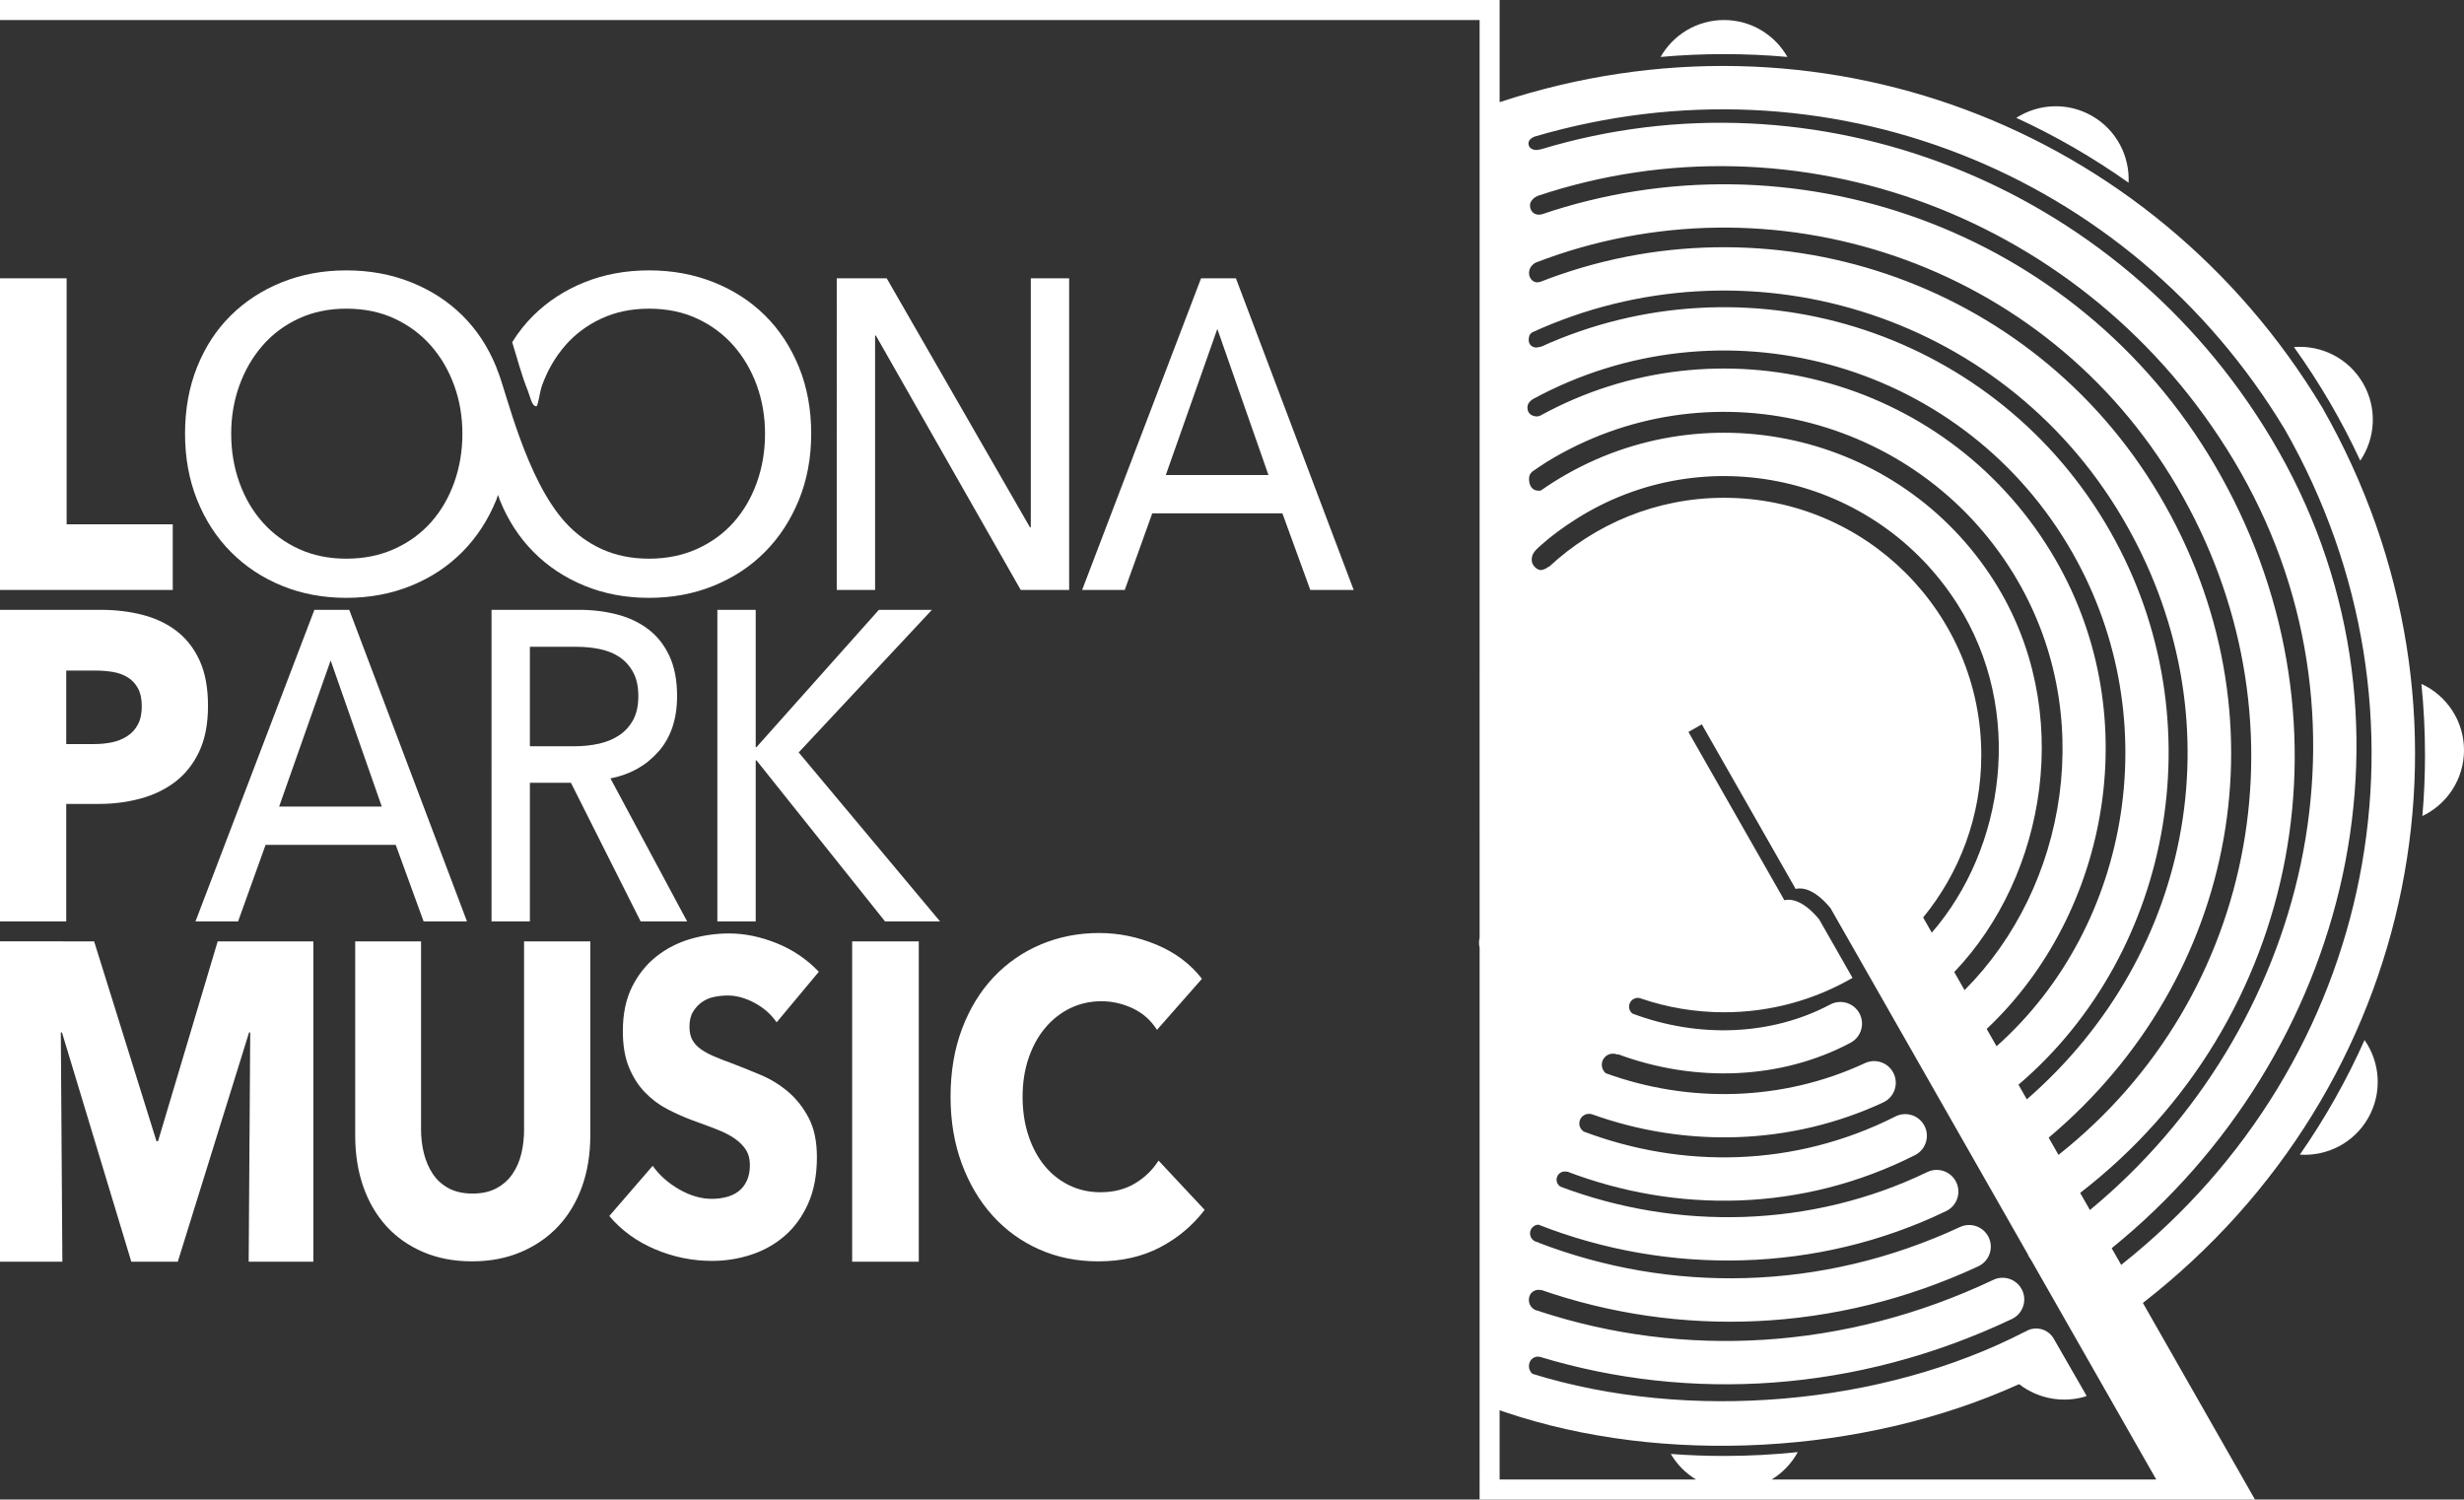
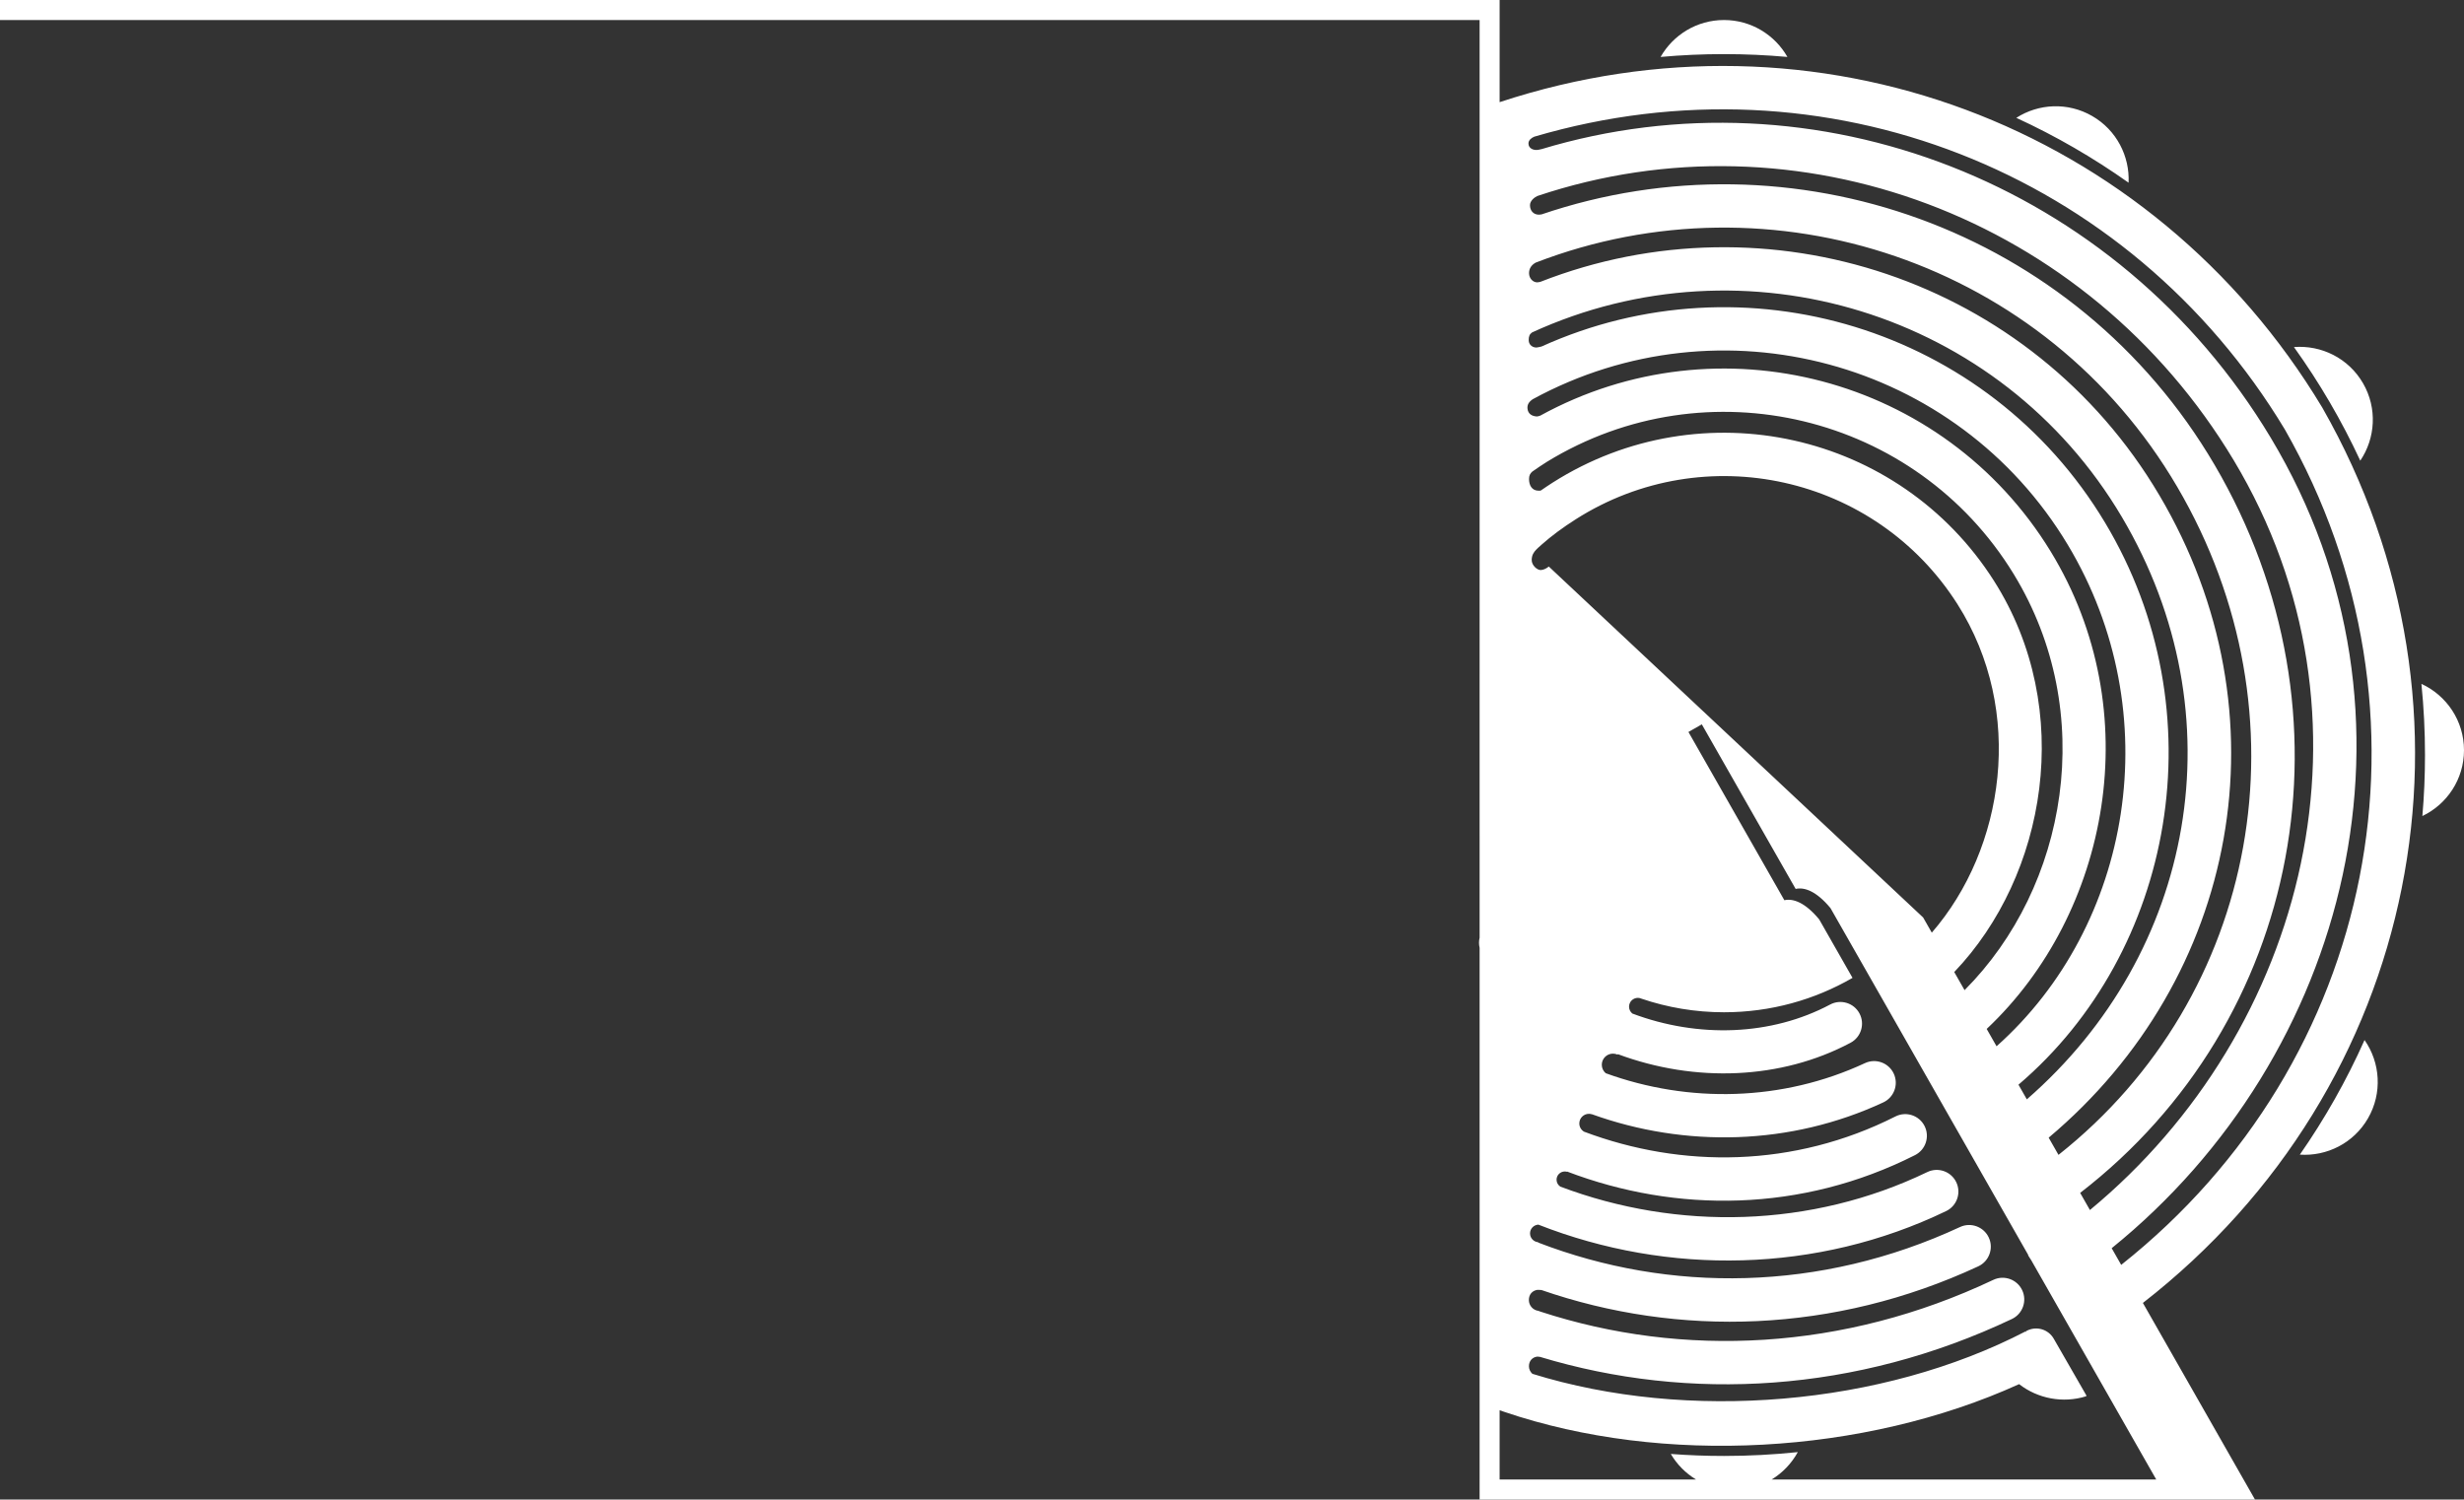
<svg xmlns="http://www.w3.org/2000/svg" id="Layer_2" viewBox="0 0 512 311.61">
  <rect x="0" y="0" width="512" height="311.61" fill="#333333" stroke="none" />
  <defs>
    <style>.cls-1{fill:#fff;}</style>
  </defs>
  <g id="Layer_1-2">
    <g>
-       <path class="cls-1" d="M482.529,84.659C447.169,25.892,377.26-.429,311.61,21.228V0h-4.159S0,.001,0,.001V4.16H307.452V140.189s0,.002-.001,.003v33.412s0,.002,.001,.003v21.234c-.162,.693-.174,1.416,0,2.115v110.495h-.002v4.159h158.743v-.002h2.374s-23.291-40.854-23.291-40.854c57.653-44.839,73.306-122.928,37.304-186.006-.017-.031-.035-.061-.052-.089Zm-76.452,117.335c19.091-19.974,25.243-54.555,8.266-81.279-19.657-30.942-60.755-40.094-91.721-20.422-.856,.544-1.648,1.087-2.439,1.631-.072,.021-.184,.052-.518,.044-1.391-.03-1.942-1.178-1.942-2.429,0-.732,.233-1.143,.661-1.528,1.008-.69,1.999-1.398,3.053-2.043,33.207-20.328,76.659-9.896,96.971,23.286,17.604,28.758,11.189,65.059-10.185,86.504l-2.146-3.764Zm-84.195-84.217l-.041-.055c-.435,.359-1.094,.724-1.702,.738-.716,.016-1.902-.986-1.864-2.148,.031-.967,.405-1.558,.99-2.149,.152-.142,.297-.294,.45-.434,.174-.154,.343-.305,.543-.476v-.01c2.122-1.881,4.444-3.602,7.193-5.349,26.769-17.006,62.298-9.098,79.291,17.65,14.131,22.244,9.786,50.839-5.33,68.266l-1.797-3.153c7.528-9.212,12.081-20.947,12.081-33.76,0-29.503-23.953-53.456-53.456-53.456-14.049,0-26.812,5.46-36.357,14.336Zm104.207-3.225c-22.234-36.32-69.049-48.469-106.024-28.188-.212,.079-.52,.197-.848,.168-.859-.076-1.689-.498-1.81-1.574-.097-.851,.261-1.436,1.085-2.001,38.958-21.208,88.119-8.131,111.162,30.222,21.028,34.999,13.315,79.212-14.783,104.24l-2.053-3.601c25.467-23.978,33.598-66.06,13.27-99.266Zm11.285-6.011c-24.352-40.532-75.028-55.585-117.117-36.508v-.019c-.146,.033-.486,.141-.862,.189-.724,.091-1.743-.386-1.743-1.534,0-.768,.174-1.216,.704-1.592,44.121-20.224,97.333-4.283,122.565,38.377,24.351,41.17,15.124,90.646-19.76,120.997l-1.737-3.046c32.327-27.55,41.628-77.454,17.95-116.865Zm11.298-5.671c-26.571-44.923-81.511-62.76-128.633-44.29-.203,.011-.479,.089-.584,.091-.878,.02-1.732-.775-1.732-1.923,0-.977,.527-1.7,1.375-2.174,48.993-18.908,105.91-.15,133.305,46.579,27.79,47.404,16.991,105.858-24.665,138.834l-2.038-3.576c39.318-33.065,49.93-87.965,22.973-133.542Zm11.5-6.271c-28.84-49.194-87.905-69.751-139.915-52.024v-.028c-.159,.04-.327,.061-.497,.061-1.124,0-1.84-.839-1.84-1.963,0-.918,.895-1.61,1.517-1.911,53.855-18.06,114.274,4.189,144.708,54.9,31.913,53.177,15.229,118.509-29.873,155.814l-2.03-3.561c46.066-35.569,58.291-99.501,27.931-151.289Zm-148.562,196.46l.986,.335c32.912,11.189,74.684,8.901,106.96-5.764,3.896,3.02,9.099,4.018,13.892,2.532,.04-.011,.073-.042,.087-.079,.014-.04,.012-.081-.01-.118l-6.778-11.787c-1.126-1.957-3.593-2.679-5.598-1.638l-.148,.079,.032,.134c-.025,.013-.052,.024-.077,.037-.006-.01-.023-.008-.025-.02-.015-.062,.014-.124,.07-.152-29.937,15.559-70.368,18.864-102.579,8.866-.431-.392-.721-.936-.721-1.564,0-1.102,.689-1.899,1.764-2.015,.061-.007,.383,.043,.551,.063,31.042,9.4,65.779,7.421,98.037-7.872,2.245-1.064,3.203-3.75,2.139-5.995s-3.75-3.207-5.998-2.141c-31.017,14.703-64.488,16.28-94.12,6.594-.152-.06-.337-.144-.403-.154-1.119-.14-1.983-1.097-1.983-2.253,0-1.137,.686-1.948,1.778-2.113,.111-.016,.662,.035,.778,.035h.014v-.013c28.541,9.883,60.859,9.011,90.811-4.909,2.256-1.048,3.234-3.726,2.187-5.98s-3.728-3.235-5.981-2.188c-28.992,13.475-60.368,13.739-87.65,3.229l-.005-.074c-.946-.078-1.691-.87-1.691-1.837,0-.973,.766-1.753,1.723-1.818,26.97,10.608,57.941,10.109,84.74-2.813,2.24-1.078,3.179-3.772,2.1-6.01-1.08-2.24-3.772-3.18-6.012-2.1-24.097,11.619-51.877,12.224-76.25,3.027-.471-.306-.791-.829-.791-1.43,0-.948,.767-1.716,1.713-1.716,.162,0,.316,.022,.465,.062l.02-.046c22.67,8.635,48.707,8.507,72.285-3.414,2.217-1.121,3.109-3.832,1.988-6.05-1.122-2.219-3.834-3.108-6.051-1.987-21.101,10.668-44.389,10.809-64.712,3.16-.581-.348-.977-.979-.977-1.708,0-1.102,.894-1.999,1.999-1.999,.211,0,.413,.033,.602,.095l.006-.013c19.365,6.98,41.257,6.528,60.548-2.454,2.253-1.049,3.23-3.729,2.182-5.983-1.049-2.253-3.731-3.23-5.983-2.181-17.166,7.993-36.654,8.359-53.869,2.097-.495-.426-.815-1.05-.815-1.753,0-1.278,1.04-2.315,2.318-2.315,.343,0,.667,.073,.962,.208l.044-.103c16.118,6.002,33.999,5.282,48.364-2.364,2.194-1.168,3.027-3.897,1.86-6.09-1.168-2.195-3.896-3.028-6.091-1.86-12.221,6.505-27.407,7.035-41.108,1.875-.416-.336-.684-.848-.684-1.423,0-1.013,.821-1.834,1.834-1.834,.265,0,.512,.066,.74,.167,5.387,1.828,11.156,2.827,17.157,2.827,9.724,0,18.845-2.601,26.705-7.147l-6.873-12.057c-.041-.07-.088-.138-.14-.201-2.832-3.369-5.292-4.303-7.151-3.88l-19.931-34.962,2.78-1.585,19.497,34.2c1.864-.424,4.334,.516,7.175,3.91,.039,.043,.072,.092,.1,.14,1.065,1.868,22.27,39.066,41.069,72.041-.017,.011-.034,.023-.051,.034l.669,1.049c11.225,19.691,21.494,37.704,25.97,45.554h-79.924c2.276-1.386,4.16-3.354,5.441-5.697-5.039,.527-10.156,.8-15.335,.8-3.718,0-7.405-.141-11.055-.416,1.276,2.18,3.089,4.003,5.246,5.313h-40.818v-14.39Zm129.158-30.215l-1.975-3.465c49.337-39.877,67.632-110.795,33.074-168.378-31.959-53.254-94.773-77.173-151.61-59.992v-.01c-.138,.025-.34,.076-.484,.107-1.078,.237-2.169-.251-2.169-1.281,0-.733,.63-1.17,1.201-1.421,60.295-17.758,123.576,7.044,155.979,60.851,33.518,58.775,19.19,131.415-34.016,173.59Zm1.536-224.879c-7.308-5.177-15.113-9.698-23.329-13.477,4.617-2.962,10.693-3.307,15.77-.376,5.079,2.932,7.816,8.369,7.559,13.853Zm48.142,57.763c-3.861-8.323-8.483-16.222-13.781-23.605,5.655-.458,11.339,2.291,14.362,7.526,2.996,5.19,2.569,11.424-.581,16.079ZM358.238,11.243c-4.442,0-8.84,.199-13.182,.59,2.607-4.581,7.535-7.674,13.179-7.674s10.569,3.092,13.176,7.673c-4.339-.39-8.732-.589-13.173-.589Zm133.094,204.881c3.269,4.674,3.75,11.012,.713,16.275-2.988,5.171-8.57,7.916-14.157,7.54,5.19-7.462,9.702-15.429,13.444-23.815Zm20.668-60.237c0,6.038-3.537,11.253-8.651,13.69,.362-4.18,.546-8.408,.546-12.679,0-4.993-.251-9.926-.743-14.789,5.22,2.394,8.848,7.667,8.848,13.779Z" />
-       <path class="cls-1" d="M35.898,122.588H0V57.831H13.845v51.128h22.053v13.629Zm5.06-18.705c-1.673-4.177-2.51-8.765-2.51-13.765,0-5.061,.837-9.68,2.51-13.856,1.673-4.177,4.004-7.744,6.992-10.701,2.988-2.957,6.528-5.259,10.621-6.905,4.093-1.646,8.56-2.469,13.4-2.469s9.322,.823,13.445,2.469c4.123,1.646,7.679,3.948,10.667,6.905s5.333,6.524,7.036,10.701c.132,.324,.225,.668,.347,.997,.005-.013,.008-.027,.012-.04,1.806,4.522,5.821,22.326,13.99,31.331,2.093,2.307,4.601,4.19,7.529,5.533,2.928,1.34,6.215,2.013,9.86,2.013s6.961-.673,9.949-2.013c2.988-1.343,5.527-3.185,7.619-5.533,2.091-2.348,3.705-5.106,4.84-8.278,1.135-3.171,1.703-6.555,1.703-10.153,0-3.537-.568-6.875-1.703-10.015-1.136-3.14-2.749-5.899-4.84-8.278-2.091-2.378-4.616-4.253-7.574-5.625-2.958-1.372-6.289-2.058-9.994-2.058-3.645,0-6.947,.686-9.904,2.058-2.958,1.372-5.468,3.247-7.529,5.625-2.061,2.378-3.66,5.137-4.795,8.278-.507,1.401-.807,4.322-1.181,4.322-.975,0-1.3-2.084-1.785-3.274-1.331-3.268-2.178-6.681-3.235-10.038,1.262-2.043,2.732-3.894,4.408-5.553,2.988-2.957,6.528-5.259,10.622-6.905,4.093-1.646,8.56-2.47,13.4-2.47s9.322,.823,13.445,2.47c4.123,1.646,7.679,3.948,10.666,6.905s5.333,6.524,7.036,10.701c1.703,4.177,2.555,8.796,2.555,13.857,0,5-.852,9.588-2.555,13.765-1.703,4.177-4.048,7.776-7.036,10.793-2.988,3.018-6.543,5.366-10.666,7.043-4.123,1.675-8.605,2.515-13.445,2.515s-9.307-.84-13.4-2.515c-4.093-1.678-7.634-4.026-10.622-7.043-2.988-3.018-5.318-6.616-6.991-10.793-.137-.342-.234-.703-.359-1.05-.128,.347-.226,.708-.365,1.05-1.703,4.177-4.048,7.776-7.036,10.792-2.988,3.019-6.543,5.367-10.667,7.044-4.123,1.676-8.605,2.516-13.445,2.516s-9.307-.839-13.4-2.516c-4.093-1.676-7.634-4.025-10.621-7.044-2.988-3.016-5.318-6.615-6.992-10.792Zm7.081-13.765c0,3.598,.568,6.982,1.703,10.152,1.136,3.171,2.749,5.93,4.84,8.278,2.091,2.349,4.601,4.192,7.529,5.534,2.928,1.34,6.215,2.012,9.86,2.012s6.962-.672,9.949-2.012c2.988-1.342,5.527-3.185,7.619-5.534,2.092-2.347,3.705-5.107,4.84-8.278,1.136-3.171,1.703-6.555,1.703-10.152,0-3.536-.568-6.875-1.703-10.015-1.135-3.14-2.749-5.9-4.84-8.278-2.091-2.378-4.616-4.253-7.574-5.625-2.958-1.372-6.289-2.058-9.994-2.058-3.645,0-6.947,.686-9.904,2.058-2.958,1.372-5.468,3.247-7.529,5.625-2.062,2.378-3.66,5.137-4.796,8.278-1.135,3.14-1.703,6.478-1.703,10.015Zm133.797-20.396h.159l30.104,52.867h10.061V57.831h-7.968v51.768h-.162l-29.781-51.768h-10.381V122.588h7.968v-52.867Zm99.447,52.867h-9.015l-5.795-15.916h-27.045l-5.714,15.916h-8.854l24.71-64.757h7.245l24.467,64.757Zm-17.707-23.873l-10.626-30.366-10.704,30.366h21.331ZM13.764,191.481H0V126.726H20.927c3.112,0,6.023,.349,8.733,1.053,2.71,.701,5.071,1.828,7.083,3.383,2.012,1.556,3.595,3.596,4.749,6.127,1.153,2.531,1.73,5.655,1.73,9.374,0,3.781-.617,6.967-1.851,9.559-1.234,2.59-2.898,4.679-4.99,6.266-2.093,1.584-4.508,2.744-7.244,3.475-2.737,.732-5.58,1.096-8.532,1.096h-6.841v24.421Zm0-36.861h5.795c1.288,0,2.522-.12,3.703-.364,1.181-.244,2.24-.67,3.179-1.281,.939-.608,1.677-1.417,2.214-2.423,.536-1.006,.805-2.272,.805-3.796s-.268-2.775-.805-3.75c-.537-.975-1.261-1.738-2.173-2.287-.912-.547-1.945-.914-3.099-1.096-1.154-.185-2.347-.275-3.582-.275h-6.037v15.273Zm58.807-27.894l24.468,64.755h-9.014l-5.795-15.915h-27.044l-5.715,15.915h-8.854l24.71-64.755h7.244Zm6.761,40.883l-10.625-30.366-10.705,30.366h21.329Zm57.496-11.433c-2.576,2.926-5.902,4.787-9.98,5.58l15.937,29.725h-9.659l-14.488-28.811h-8.531v28.811h-7.968V126.726h18.271c2.737,0,5.339,.318,7.807,.96,2.468,.639,4.628,1.661,6.479,3.065,1.851,1.402,3.313,3.245,4.386,5.532,1.073,2.287,1.61,5.077,1.61,8.371,0,4.754-1.288,8.597-3.863,11.523Zm-4.185-11.523c0-1.953-.349-3.583-1.046-4.895-.698-1.309-1.623-2.362-2.777-3.155-1.153-.793-2.508-1.358-4.065-1.692-1.556-.336-3.193-.503-4.91-.503h-9.739v20.671h9.176c1.878,0,3.622-.185,5.232-.549,1.609-.367,3.018-.96,4.226-1.784,1.207-.824,2.16-1.892,2.857-3.201,.697-1.312,1.046-2.942,1.046-4.893Zm61.008-17.927h-11.025l-25.435,28.536h-.161v-28.536h-7.968v64.755h7.968v-33.475h.161l26.721,33.475h11.431l-29.379-35.123,27.686-29.632ZM32.839,237.143h-.322l-12.959-41.525H0v66.57H12.959l-.322-47.636h.242l14.407,47.636h9.658l14.81-47.636h.241l-.322,47.636h13.441v-66.57h-19.88l-12.395,41.525Zm76.061-2.469c0,1.769-.188,3.445-.563,5.031-.376,1.584-.993,3.003-1.851,4.253-.858,1.25-1.972,2.241-3.34,2.972-1.368,.732-3.018,1.096-4.95,1.096s-3.581-.365-4.95-1.096c-1.369-.732-2.468-1.722-3.3-2.972s-1.449-2.67-1.851-4.253c-.402-1.586-.604-3.263-.604-5.031v-39.055h-13.683v40.336c0,3.902,.564,7.454,1.69,10.655,1.127,3.201,2.737,5.945,4.829,8.232,2.093,2.285,4.641,4.069,7.646,5.349,3.005,1.281,6.385,1.92,10.141,1.92,3.703,0,7.07-.639,10.101-1.92s5.621-3.065,7.767-5.349c2.146-2.287,3.796-5.031,4.95-8.232,1.153-3.201,1.73-6.754,1.73-10.655v-40.336h-13.763v39.055Zm37.024-26.477c.751-.519,1.596-.87,2.535-1.053,.939-.182,1.865-.275,2.777-.275,1.771,0,3.608,.503,5.513,1.509s3.448,2.361,4.628,4.069l8.773-10.517c-2.521-2.623-5.459-4.605-8.813-5.945-3.354-1.343-6.64-2.012-9.86-2.012-2.683,0-5.339,.38-7.968,1.142-2.629,.762-4.99,1.966-7.083,3.614-2.093,1.645-3.783,3.75-5.071,6.309-1.288,2.562-1.932,5.642-1.932,9.238,0,2.926,.416,5.411,1.247,7.454,.832,2.043,1.932,3.781,3.3,5.213,1.368,1.432,2.924,2.608,4.668,3.522,1.744,.914,3.528,1.707,5.352,2.377,1.878,.672,3.555,1.296,5.03,1.876,1.476,.577,2.71,1.219,3.703,1.92,.993,.701,1.757,1.479,2.294,2.333,.536,.852,.805,1.889,.805,3.109,0,1.281-.215,2.38-.644,3.293-.429,.914-1.006,1.645-1.73,2.195-.725,.549-1.569,.945-2.536,1.189-.966,.244-1.958,.367-2.978,.367-2.254,0-4.521-.657-6.801-1.966-2.281-1.312-4.118-2.942-5.513-4.895l-9.014,10.427c2.522,2.988,5.688,5.29,9.497,6.907,3.81,1.615,7.754,2.423,11.832,2.423,2.79,0,5.5-.426,8.129-1.281,2.629-.855,4.963-2.164,7.002-3.932,2.039-1.769,3.662-4.009,4.87-6.723,1.207-2.713,1.812-5.93,1.812-9.649,0-3.232-.565-5.93-1.691-8.096-1.127-2.164-2.549-3.979-4.266-5.442-1.717-1.463-3.622-2.636-5.715-3.522-2.093-.883-4.105-1.692-6.037-2.423-1.342-.488-2.549-.96-3.622-1.417-1.073-.457-1.999-.96-2.777-1.509-.778-.549-1.368-1.188-1.771-1.92-.402-.732-.604-1.648-.604-2.744,0-1.281,.255-2.333,.765-3.157,.51-.821,1.14-1.494,1.891-2.01Zm31.148,53.992h13.844v-66.569h-13.844v66.569Zm58.757-16.264c-2.039,1.219-4.428,1.828-7.164,1.828-2.362,0-4.533-.488-6.518-1.463-1.985-.975-3.691-2.331-5.111-4.069-1.423-1.738-2.537-3.827-3.341-6.266-.804-2.439-1.208-5.124-1.208-8.05,0-2.865,.404-5.503,1.208-7.911s1.932-4.497,3.382-6.266c1.447-1.769,3.18-3.155,5.189-4.161,2.012-1.006,4.226-1.509,6.642-1.509,2.198,0,4.345,.488,6.438,1.463,2.093,.975,3.782,2.469,5.071,4.482l9.338-10.609c-2.416-3.111-5.569-5.473-9.459-7.09-3.89-1.615-7.847-2.423-11.872-2.423-4.345,0-8.396,.793-12.152,2.38-3.758,1.584-7.03,3.856-9.819,6.813-2.792,2.957-4.977,6.54-6.561,10.748-1.582,4.207-2.373,8.902-2.373,14.084,0,5.062,.777,9.695,2.332,13.902,1.558,4.207,3.702,7.821,6.44,10.84,2.736,3.016,5.97,5.35,9.698,6.995,3.729,1.648,7.793,2.469,12.195,2.469,4.829,0,9.093-.96,12.797-2.88,3.702-1.92,6.814-4.528,9.335-7.821l-9.577-10.242c-1.235,1.951-2.87,3.537-4.91,4.756Z" />
+       <path class="cls-1" d="M482.529,84.659C447.169,25.892,377.26-.429,311.61,21.228V0h-4.159S0,.001,0,.001V4.16H307.452V140.189s0,.002-.001,.003v33.412s0,.002,.001,.003v21.234c-.162,.693-.174,1.416,0,2.115v110.495h-.002v4.159h158.743v-.002h2.374s-23.291-40.854-23.291-40.854c57.653-44.839,73.306-122.928,37.304-186.006-.017-.031-.035-.061-.052-.089Zm-76.452,117.335c19.091-19.974,25.243-54.555,8.266-81.279-19.657-30.942-60.755-40.094-91.721-20.422-.856,.544-1.648,1.087-2.439,1.631-.072,.021-.184,.052-.518,.044-1.391-.03-1.942-1.178-1.942-2.429,0-.732,.233-1.143,.661-1.528,1.008-.69,1.999-1.398,3.053-2.043,33.207-20.328,76.659-9.896,96.971,23.286,17.604,28.758,11.189,65.059-10.185,86.504l-2.146-3.764Zm-84.195-84.217l-.041-.055c-.435,.359-1.094,.724-1.702,.738-.716,.016-1.902-.986-1.864-2.148,.031-.967,.405-1.558,.99-2.149,.152-.142,.297-.294,.45-.434,.174-.154,.343-.305,.543-.476v-.01c2.122-1.881,4.444-3.602,7.193-5.349,26.769-17.006,62.298-9.098,79.291,17.65,14.131,22.244,9.786,50.839-5.33,68.266l-1.797-3.153Zm104.207-3.225c-22.234-36.32-69.049-48.469-106.024-28.188-.212,.079-.52,.197-.848,.168-.859-.076-1.689-.498-1.81-1.574-.097-.851,.261-1.436,1.085-2.001,38.958-21.208,88.119-8.131,111.162,30.222,21.028,34.999,13.315,79.212-14.783,104.24l-2.053-3.601c25.467-23.978,33.598-66.06,13.27-99.266Zm11.285-6.011c-24.352-40.532-75.028-55.585-117.117-36.508v-.019c-.146,.033-.486,.141-.862,.189-.724,.091-1.743-.386-1.743-1.534,0-.768,.174-1.216,.704-1.592,44.121-20.224,97.333-4.283,122.565,38.377,24.351,41.17,15.124,90.646-19.76,120.997l-1.737-3.046c32.327-27.55,41.628-77.454,17.95-116.865Zm11.298-5.671c-26.571-44.923-81.511-62.76-128.633-44.29-.203,.011-.479,.089-.584,.091-.878,.02-1.732-.775-1.732-1.923,0-.977,.527-1.7,1.375-2.174,48.993-18.908,105.91-.15,133.305,46.579,27.79,47.404,16.991,105.858-24.665,138.834l-2.038-3.576c39.318-33.065,49.93-87.965,22.973-133.542Zm11.5-6.271c-28.84-49.194-87.905-69.751-139.915-52.024v-.028c-.159,.04-.327,.061-.497,.061-1.124,0-1.84-.839-1.84-1.963,0-.918,.895-1.61,1.517-1.911,53.855-18.06,114.274,4.189,144.708,54.9,31.913,53.177,15.229,118.509-29.873,155.814l-2.03-3.561c46.066-35.569,58.291-99.501,27.931-151.289Zm-148.562,196.46l.986,.335c32.912,11.189,74.684,8.901,106.96-5.764,3.896,3.02,9.099,4.018,13.892,2.532,.04-.011,.073-.042,.087-.079,.014-.04,.012-.081-.01-.118l-6.778-11.787c-1.126-1.957-3.593-2.679-5.598-1.638l-.148,.079,.032,.134c-.025,.013-.052,.024-.077,.037-.006-.01-.023-.008-.025-.02-.015-.062,.014-.124,.07-.152-29.937,15.559-70.368,18.864-102.579,8.866-.431-.392-.721-.936-.721-1.564,0-1.102,.689-1.899,1.764-2.015,.061-.007,.383,.043,.551,.063,31.042,9.4,65.779,7.421,98.037-7.872,2.245-1.064,3.203-3.75,2.139-5.995s-3.75-3.207-5.998-2.141c-31.017,14.703-64.488,16.28-94.12,6.594-.152-.06-.337-.144-.403-.154-1.119-.14-1.983-1.097-1.983-2.253,0-1.137,.686-1.948,1.778-2.113,.111-.016,.662,.035,.778,.035h.014v-.013c28.541,9.883,60.859,9.011,90.811-4.909,2.256-1.048,3.234-3.726,2.187-5.98s-3.728-3.235-5.981-2.188c-28.992,13.475-60.368,13.739-87.65,3.229l-.005-.074c-.946-.078-1.691-.87-1.691-1.837,0-.973,.766-1.753,1.723-1.818,26.97,10.608,57.941,10.109,84.74-2.813,2.24-1.078,3.179-3.772,2.1-6.01-1.08-2.24-3.772-3.18-6.012-2.1-24.097,11.619-51.877,12.224-76.25,3.027-.471-.306-.791-.829-.791-1.43,0-.948,.767-1.716,1.713-1.716,.162,0,.316,.022,.465,.062l.02-.046c22.67,8.635,48.707,8.507,72.285-3.414,2.217-1.121,3.109-3.832,1.988-6.05-1.122-2.219-3.834-3.108-6.051-1.987-21.101,10.668-44.389,10.809-64.712,3.16-.581-.348-.977-.979-.977-1.708,0-1.102,.894-1.999,1.999-1.999,.211,0,.413,.033,.602,.095l.006-.013c19.365,6.98,41.257,6.528,60.548-2.454,2.253-1.049,3.23-3.729,2.182-5.983-1.049-2.253-3.731-3.23-5.983-2.181-17.166,7.993-36.654,8.359-53.869,2.097-.495-.426-.815-1.05-.815-1.753,0-1.278,1.04-2.315,2.318-2.315,.343,0,.667,.073,.962,.208l.044-.103c16.118,6.002,33.999,5.282,48.364-2.364,2.194-1.168,3.027-3.897,1.86-6.09-1.168-2.195-3.896-3.028-6.091-1.86-12.221,6.505-27.407,7.035-41.108,1.875-.416-.336-.684-.848-.684-1.423,0-1.013,.821-1.834,1.834-1.834,.265,0,.512,.066,.74,.167,5.387,1.828,11.156,2.827,17.157,2.827,9.724,0,18.845-2.601,26.705-7.147l-6.873-12.057c-.041-.07-.088-.138-.14-.201-2.832-3.369-5.292-4.303-7.151-3.88l-19.931-34.962,2.78-1.585,19.497,34.2c1.864-.424,4.334,.516,7.175,3.91,.039,.043,.072,.092,.1,.14,1.065,1.868,22.27,39.066,41.069,72.041-.017,.011-.034,.023-.051,.034l.669,1.049c11.225,19.691,21.494,37.704,25.97,45.554h-79.924c2.276-1.386,4.16-3.354,5.441-5.697-5.039,.527-10.156,.8-15.335,.8-3.718,0-7.405-.141-11.055-.416,1.276,2.18,3.089,4.003,5.246,5.313h-40.818v-14.39Zm129.158-30.215l-1.975-3.465c49.337-39.877,67.632-110.795,33.074-168.378-31.959-53.254-94.773-77.173-151.61-59.992v-.01c-.138,.025-.34,.076-.484,.107-1.078,.237-2.169-.251-2.169-1.281,0-.733,.63-1.17,1.201-1.421,60.295-17.758,123.576,7.044,155.979,60.851,33.518,58.775,19.19,131.415-34.016,173.59Zm1.536-224.879c-7.308-5.177-15.113-9.698-23.329-13.477,4.617-2.962,10.693-3.307,15.77-.376,5.079,2.932,7.816,8.369,7.559,13.853Zm48.142,57.763c-3.861-8.323-8.483-16.222-13.781-23.605,5.655-.458,11.339,2.291,14.362,7.526,2.996,5.19,2.569,11.424-.581,16.079ZM358.238,11.243c-4.442,0-8.84,.199-13.182,.59,2.607-4.581,7.535-7.674,13.179-7.674s10.569,3.092,13.176,7.673c-4.339-.39-8.732-.589-13.173-.589Zm133.094,204.881c3.269,4.674,3.75,11.012,.713,16.275-2.988,5.171-8.57,7.916-14.157,7.54,5.19-7.462,9.702-15.429,13.444-23.815Zm20.668-60.237c0,6.038-3.537,11.253-8.651,13.69,.362-4.18,.546-8.408,.546-12.679,0-4.993-.251-9.926-.743-14.789,5.22,2.394,8.848,7.667,8.848,13.779Z" />
    </g>
  </g>
</svg>